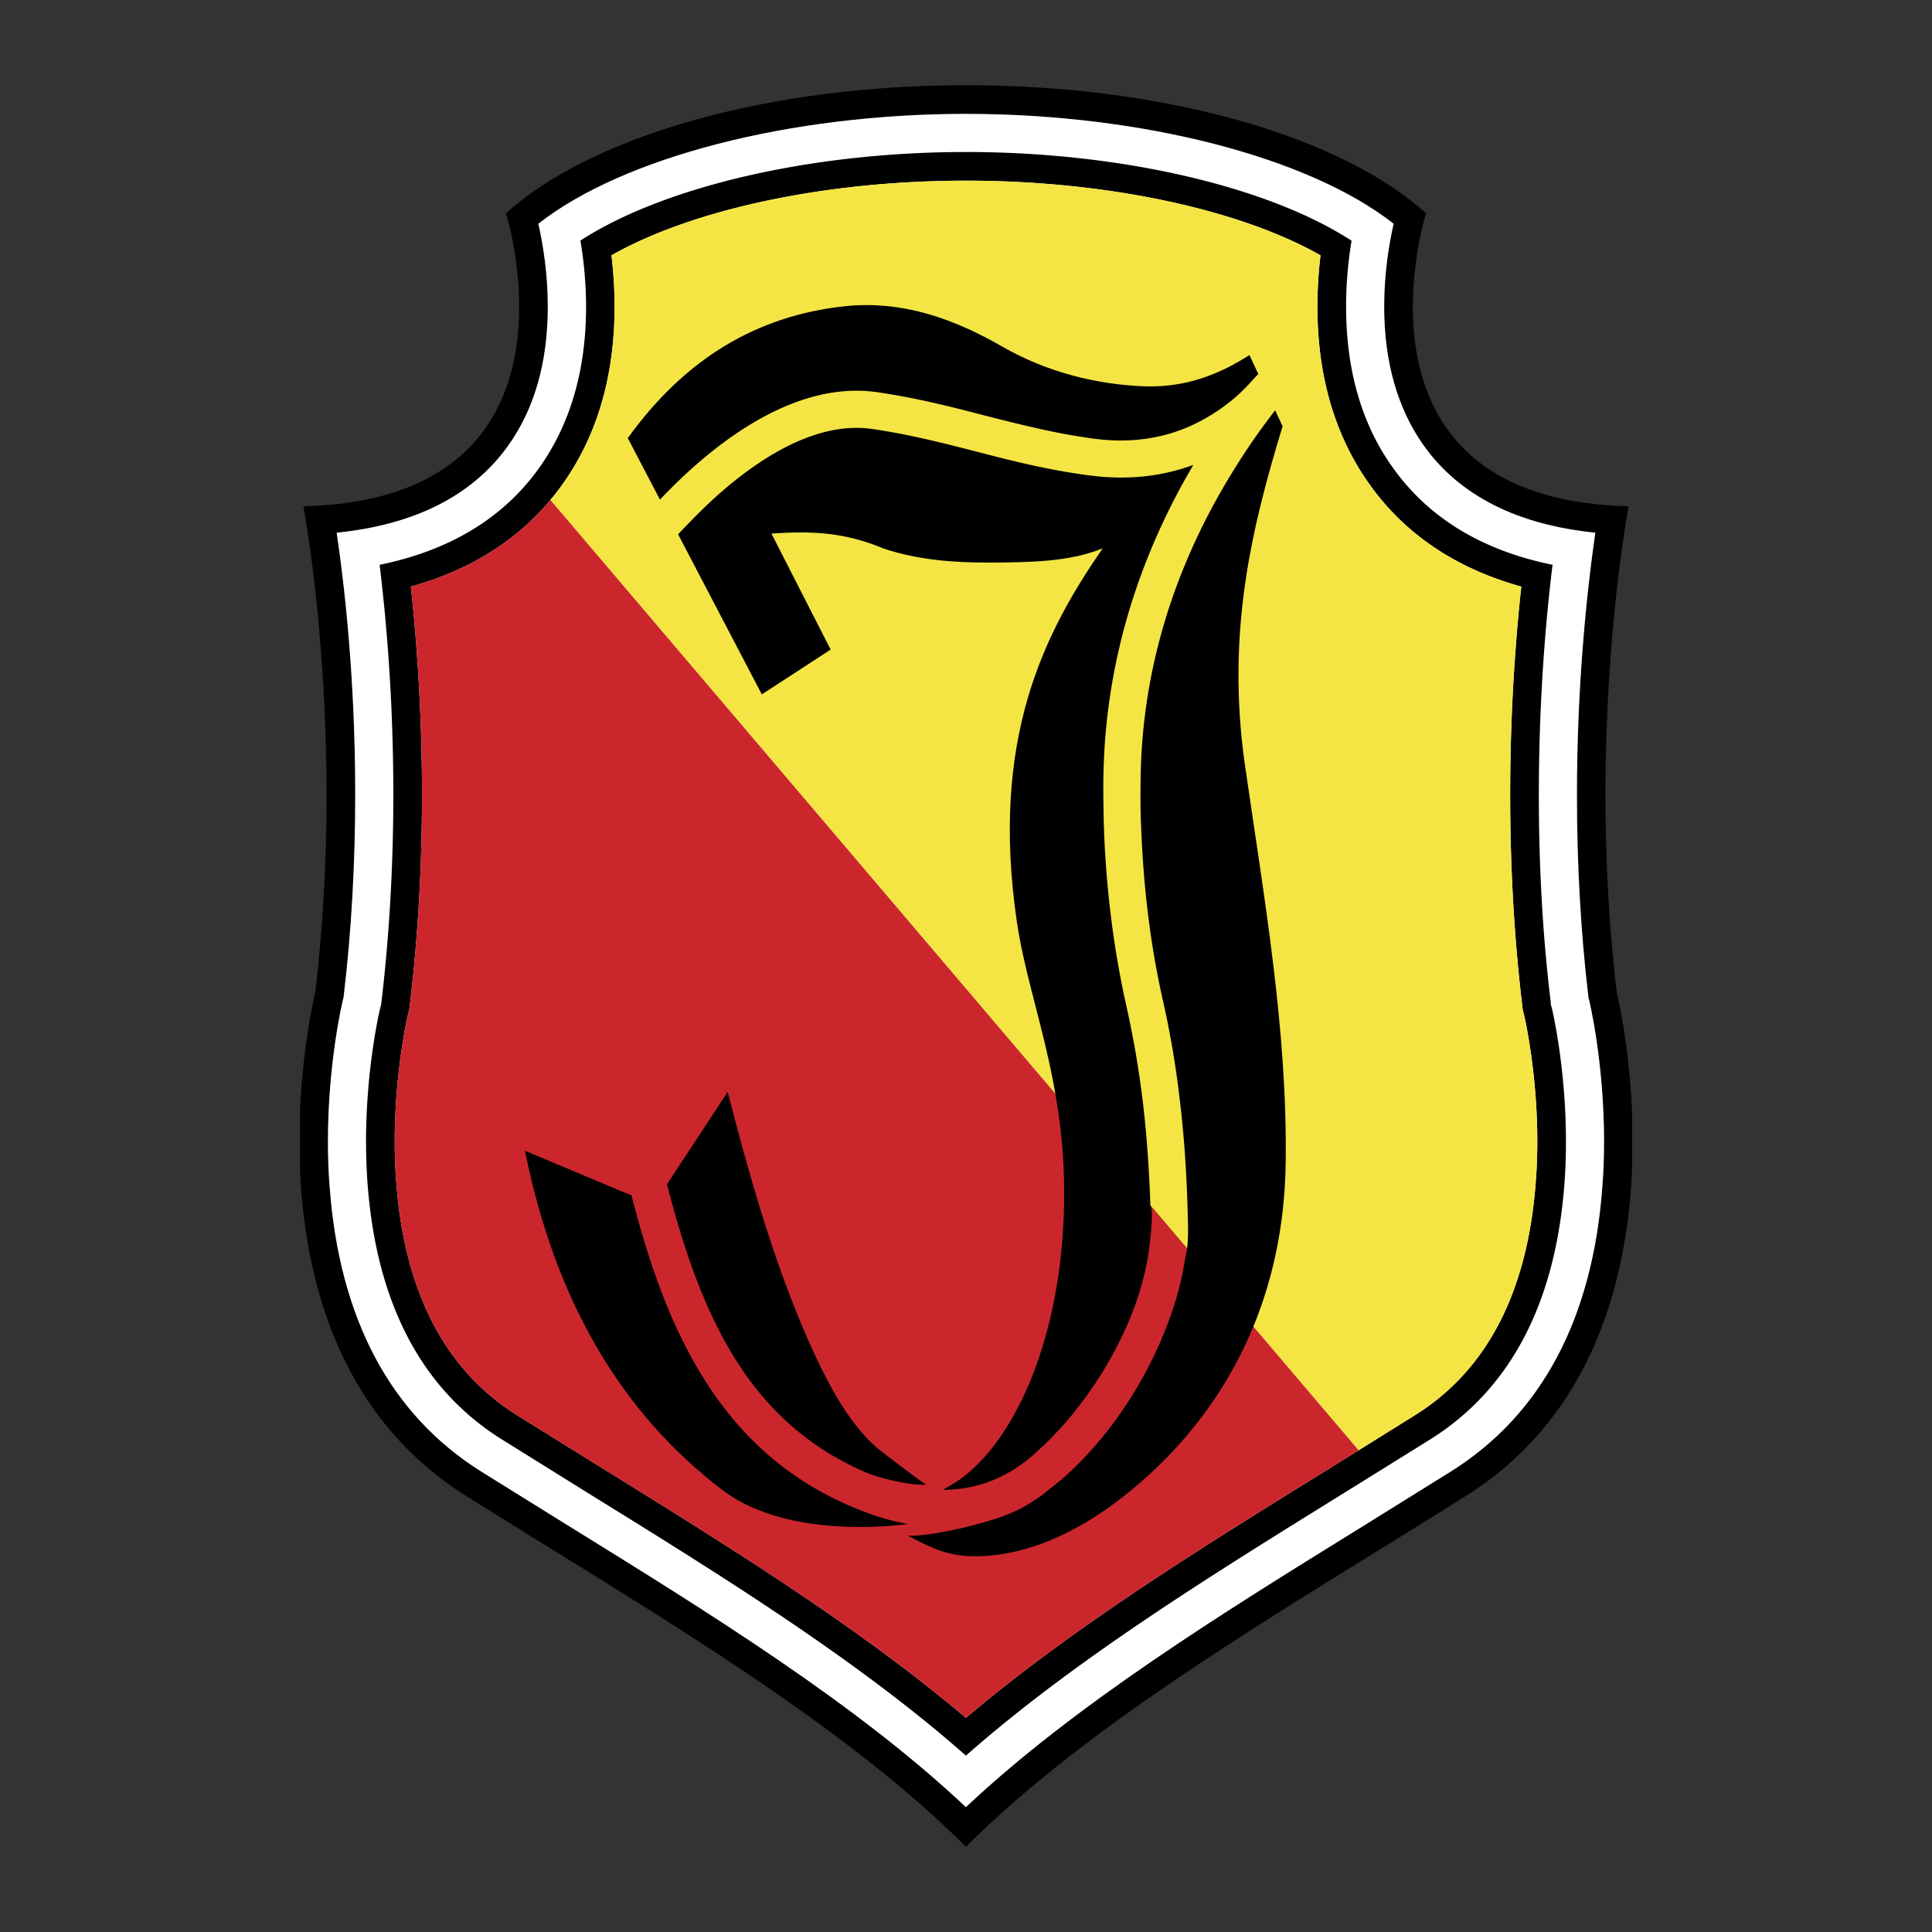
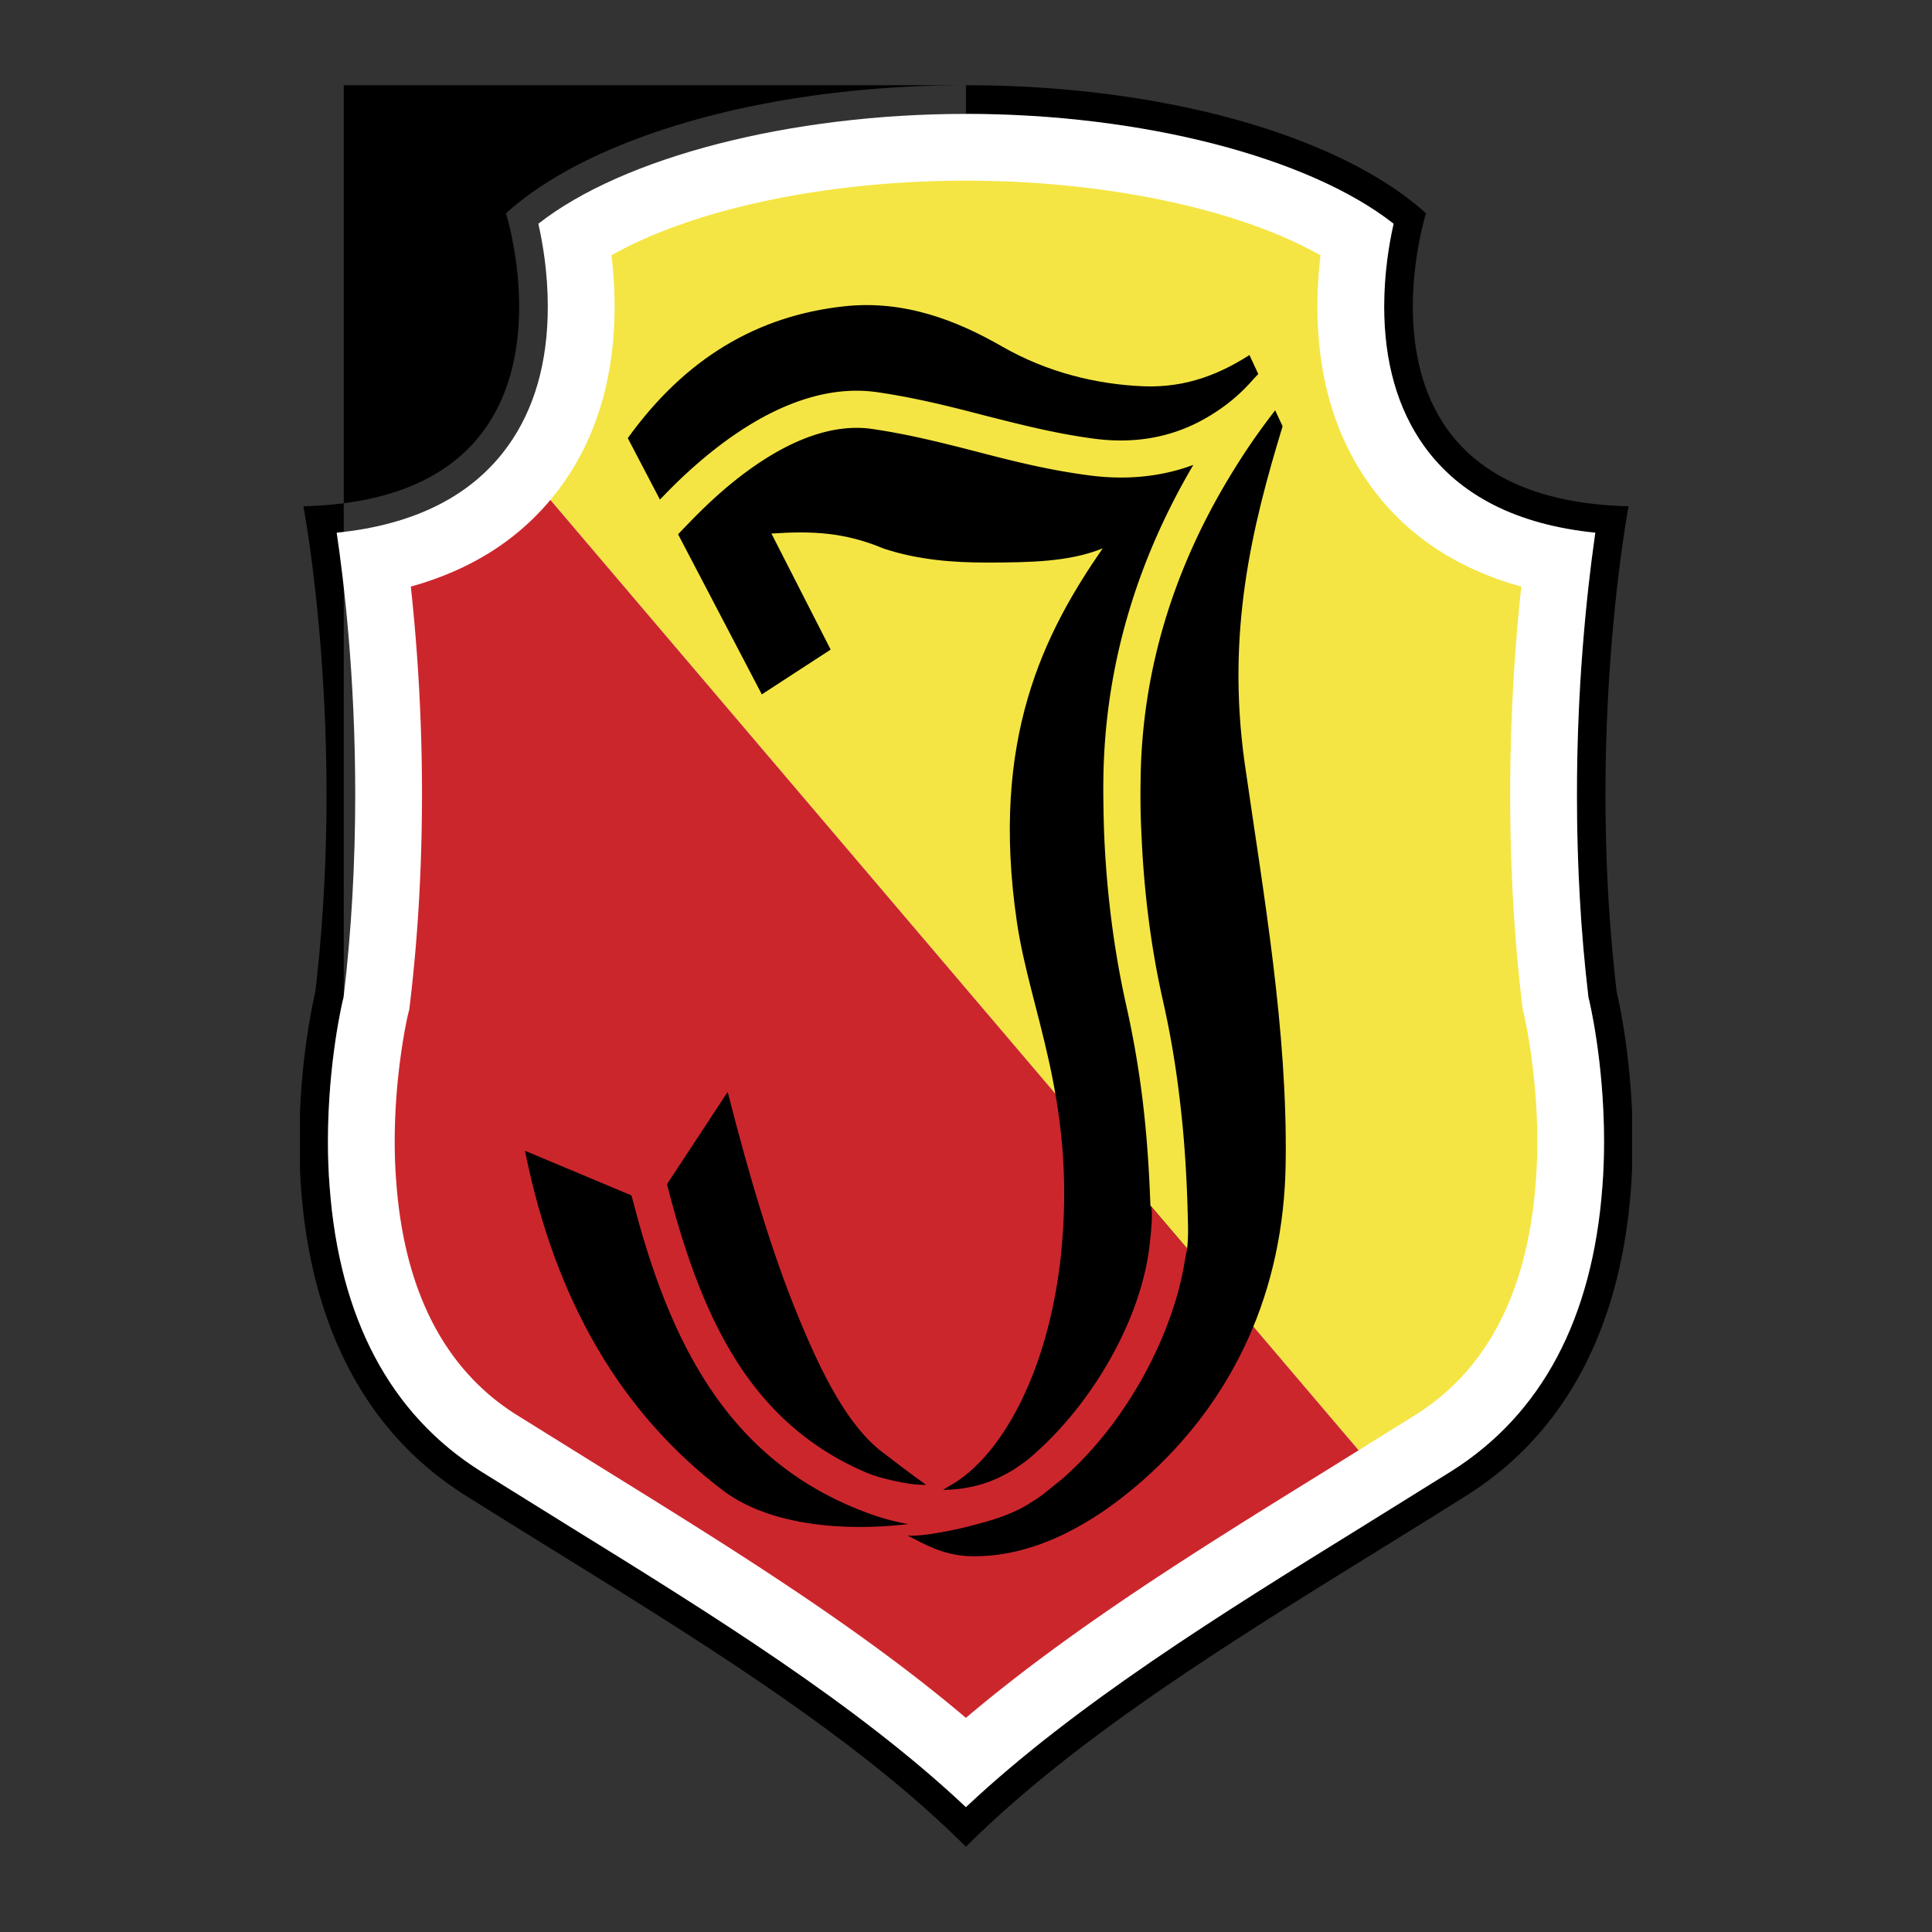
<svg xmlns="http://www.w3.org/2000/svg" width="2500" height="2500" viewBox="0 0 192.756 192.756">
  <rect x="0" y="0" width="192.756" height="192.756" fill="#333333" stroke="none" />
  <g fill-rule="evenodd" clip-rule="evenodd">
    <path fill="#fff" fill-opacity="0" d="M0 0h192.756v192.756H0V0z" />
-     <path d="M161.305 99.006c-3.1-26.131 1.182-48.496 1.182-48.496-29.248-.719-20.207-29.249-20.207-29.249h-.033c-8.34-7.552-25.738-12.757-45.877-12.757v2.859c17.502 0 34.197 4.298 42.674 10.96a37.986 37.986 0 0 0-.941 8.271c0 5.515 1.336 10.189 3.955 13.871 3.562 4.983 9.316 7.895 17.107 8.682-.051.394-.119.874-.119.874a174.223 174.223 0 0 0-1.146 10.72 187.723 187.723 0 0 0-.566 14.59c0 6.918.377 13.648 1.131 20.019l.018.17.051.189c.018.051 1.506 6.182 1.506 14.18 0 1.523-.051 3.047-.17 4.52-.977 13.135-6.045 22.691-15.07 28.375l-8.869 5.516c-14.094 8.715-28.65 17.74-39.559 27.998v3.955c12.98-12.963 32.314-23.939 49.953-35.053 12.586-7.93 16.045-21.525 16.508-32.572v-5.633c-.294-7.005-1.528-11.989-1.528-11.989zM96.369 8.504c-20.104 0-37.52 5.206-45.859 12.757h-.034S59.518 49.79 30.269 50.51c0 0 4.281 22.365 1.182 48.496 0 0-1.233 4.984-1.524 11.988v5.633c.463 11.047 3.922 24.643 16.508 32.572 17.638 11.113 36.972 22.09 49.935 35.053v-3.955c-10.891-10.258-25.447-19.283-39.54-27.998l-8.871-5.516c-9.024-5.684-14.093-15.24-15.069-28.375a55.993 55.993 0 0 1-.171-4.52c0-7.998 1.49-14.129 1.507-14.18l.051-.189.018-.17c.771-6.457 1.147-13.22 1.147-20.104 0-11.833-1.131-21.251-1.85-26.098 7.792-.788 13.545-3.699 17.107-8.682 2.637-3.682 3.956-8.356 3.956-13.871 0-3.373-.497-6.302-.942-8.271 8.477-6.662 25.173-10.96 42.657-10.96V8.504h-.001z" />
+     <path d="M161.305 99.006c-3.1-26.131 1.182-48.496 1.182-48.496-29.248-.719-20.207-29.249-20.207-29.249h-.033c-8.34-7.552-25.738-12.757-45.877-12.757v2.859c17.502 0 34.197 4.298 42.674 10.96a37.986 37.986 0 0 0-.941 8.271c0 5.515 1.336 10.189 3.955 13.871 3.562 4.983 9.316 7.895 17.107 8.682-.051.394-.119.874-.119.874a174.223 174.223 0 0 0-1.146 10.72 187.723 187.723 0 0 0-.566 14.59c0 6.918.377 13.648 1.131 20.019l.018.17.051.189c.018.051 1.506 6.182 1.506 14.18 0 1.523-.051 3.047-.17 4.52-.977 13.135-6.045 22.691-15.07 28.375l-8.869 5.516c-14.094 8.715-28.65 17.74-39.559 27.998v3.955c12.98-12.963 32.314-23.939 49.953-35.053 12.586-7.93 16.045-21.525 16.508-32.572v-5.633c-.294-7.005-1.528-11.989-1.528-11.989zM96.369 8.504c-20.104 0-37.52 5.206-45.859 12.757h-.034S59.518 49.79 30.269 50.51c0 0 4.281 22.365 1.182 48.496 0 0-1.233 4.984-1.524 11.988v5.633c.463 11.047 3.922 24.643 16.508 32.572 17.638 11.113 36.972 22.09 49.935 35.053v-3.955c-10.891-10.258-25.447-19.283-39.54-27.998l-8.871-5.516c-9.024-5.684-14.093-15.24-15.069-28.375a55.993 55.993 0 0 1-.171-4.52c0-7.998 1.49-14.129 1.507-14.18l.051-.189.018-.17V8.504h-.001z" />
    <path d="M53.712 22.324c.445 1.969.942 4.897.942 8.271 0 5.515-1.319 10.189-3.956 13.871-3.562 4.983-9.316 7.895-17.107 8.682.719 4.846 1.85 14.265 1.85 26.098 0 6.884-.377 13.648-1.147 20.104l-.018.17-.051.189c-.017.051-1.507 6.182-1.507 14.18 0 1.523.051 3.047.171 4.52.976 13.135 6.045 22.691 15.069 28.375l8.871 5.516c14.093 8.715 28.649 17.74 39.54 27.998 10.908-10.258 25.465-19.283 39.559-27.998l8.869-5.516c9.025-5.684 14.094-15.24 15.07-28.375.119-1.473.17-2.996.17-4.52 0-7.998-1.488-14.129-1.506-14.18l-.051-.189-.018-.17c-.754-6.371-1.131-13.101-1.131-20.019 0-4.863.189-9.778.566-14.59.359-4.658.82-8.408 1.146-10.72 0 0 .068-.479.119-.874-7.791-.788-13.545-3.699-17.107-8.682-2.619-3.682-3.955-8.356-3.955-13.871 0-3.373.496-6.302.941-8.271-8.477-6.662-25.172-10.96-42.674-10.96-17.482.001-34.178 4.299-42.655 10.961z" fill="#fff" />
-     <path d="M154.832 100.6l-.102-.377-.035-.428c-.787-6.508-1.164-13.392-1.164-20.464 0-4.966.188-9.966.564-14.881.24-3.168.531-5.908.805-8.1-7.004-1.422-12.346-4.658-15.926-9.676-3.117-4.333-4.674-9.744-4.674-16.08 0-2.482.238-4.726.547-6.576-8.322-5.411-23.049-8.853-38.479-8.853v2.86c13.922 0 27.229 2.825 35.379 7.449a43.558 43.558 0 0 0-.309 5.12c0 6.936 1.748 12.912 5.207 17.741 3.545 4.983 8.646 8.391 15.137 10.189a152.209 152.209 0 0 0-.529 5.703 192.044 192.044 0 0 0-.582 15.104c0 7.175.393 14.179 1.182 20.806l.068.6.137.531c.016.051 1.318 5.617 1.318 12.621 0 1.369-.051 2.723-.154 4.023-.805 10.926-4.83 18.734-11.953 23.221l-8.854 5.514c-12.484 7.723-25.361 15.688-36.047 24.746v3.768c10.822-9.539 24.402-17.947 37.555-26.1l8.869-5.514c7.912-5 12.398-13.545 13.289-25.43.104-1.369.154-2.791.154-4.229.001-7.433-1.385-13.22-1.403-13.288zM96.369 15.166c-15.412 0-30.139 3.442-38.461 8.836a40.38 40.38 0 0 1 .565 6.593c0 6.319-1.575 11.73-4.675 16.08-3.579 5.018-8.939 8.254-15.925 9.676.65 5.308 1.37 13.34 1.37 22.895 0 7.039-.394 13.957-1.165 20.55l-.051.41-.103.412c-.017.051-1.404 5.838-1.404 13.271 0 1.438.051 2.859.154 4.229.891 11.885 5.377 20.447 13.323 25.447l8.853 5.514c13.152 8.135 26.714 16.543 37.52 26.082v-3.768c-10.668-9.043-23.546-17.023-36.012-24.746l-8.836-5.496c-7.141-4.504-11.182-12.312-11.987-23.238a51.21 51.21 0 0 1-.154-4.023c0-7.004 1.301-12.553 1.301-12.57l.154-.6.068-.582c.805-6.712 1.199-13.75 1.199-20.892 0-8.34-.548-15.549-1.113-20.721 6.49-1.798 11.576-5.223 15.121-10.189 3.459-4.846 5.206-10.806 5.206-17.741 0-1.678-.103-3.39-.309-5.12 8.151-4.624 21.457-7.449 35.362-7.449v-2.86h-.001z" />
    <path d="M152.059 101.268l-.137-.531-.068-.6c-.789-6.627-1.182-13.631-1.182-20.806 0-5.034.188-10.12.582-15.104.137-1.918.324-3.819.529-5.703-6.49-1.798-11.592-5.206-15.137-10.189-3.459-4.829-5.207-10.806-5.207-17.741 0-1.678.104-3.39.309-5.12-8.15-4.624-21.457-7.449-35.379-7.449-13.905 0-27.21 2.825-35.362 7.449.206 1.73.309 3.442.309 5.12 0 6.936-1.747 12.895-5.206 17.741a20.8 20.8 0 0 1-1.199 1.541l80.64 94.819 5.719-3.562c7.123-4.486 11.148-12.295 11.953-23.221a50.73 50.73 0 0 0 .154-4.023c0-7.004-1.303-12.571-1.318-12.621z" fill="#f4e544" />
    <path d="M54.911 49.876c-3.459 4.145-8.117 7.038-13.922 8.648a193.139 193.139 0 0 1 1.113 20.721c0 7.141-.394 14.179-1.199 20.892l-.068.582-.154.6c0 .018-1.301 5.566-1.301 12.57 0 1.369.051 2.723.154 4.023.805 10.926 4.846 18.734 11.987 23.238l8.836 5.496c12.466 7.723 25.344 15.703 36.012 24.746 10.686-9.059 23.562-17.023 36.047-24.746l3.135-1.951-80.64-94.819z" fill="#cc262d" />
    <path d="M92.277 150.141c.411.324-.103-.445 2.568-1.953 5.188-2.945 10.104-11.832 11.131-24.299 1.182-14.42-3.219-23.049-4.521-31.903-2.688-18.34 2.758-28.872 8.562-37.28-3.34 1.37-7.312 1.404-11.473 1.422-3.443 0-6.902-.257-10.361-1.388-3.922-1.644-7.158-1.781-11.217-1.507l5.908 11.576-6.867 4.47-13.373-25.567c5.771-8.014 12.963-12.21 21.577-13.151 5.977-.651 11.217 1.387 15.822 4.041 4.471 2.552 9.367 3.75 14.076 3.939 4.402.171 7.811-1.37 10.549-3.117l3.307 7.107c-3.084 10.104-5.617 20.532-3.785 33.598 1.918 13.34 4.281 26.629 4.092 39.866-.17 13.031-5.309 23.375-13.322 30.857-5.205 4.848-11.576 8.615-18.22 8.408-2.706-.102-4.538-1.232-6.182-2.055 1.935.205 9.744-1.438 12.193-3.254.77-1.318-9.984 1.559-10.292 1.832-4.863.875-14.624 1.303-20.412-3.15-9.967-7.619-16.628-18.717-19.659-33.82l12.826 5.377 7.398-11.25c2.158 8.477 4.435 16.08 6.97 22.244 2.517 6.182 5.12 11.148 8.442 13.682 1.456 1.113 2.895 2.227 4.384 3.271-1.918.068-4.744-.754-5.737-1.096-.566-.172 5.393 3.014 5.616 3.1z" />
    <path d="M114.777 120.275c-.137-3.922-.393-7.312-.77-10.445a96.432 96.432 0 0 0-1.627-9.453c-1.199-5.343-1.9-10.823-2.176-16.251a93.643 93.643 0 0 1-.102-3.168c-.018-1.044-.035-2.106-.018-3.151v-.034c.137-11.987 3.732-22.279 8.596-30.739.121-.222.258-.428.377-.65-2.824 1.044-6.215 1.575-10.256 1.062-4.266-.548-7.912-1.49-11.543-2.432-3.271-.839-6.576-1.678-10.189-2.209-4.572-.685-9.59 1.661-14.453 5.72a47.156 47.156 0 0 0-2.911 2.671c-.788.771-3.407 3.51-4.213 4.418l-.12-5.274a83.012 83.012 0 0 1 1.73-1.781 48.334 48.334 0 0 1 3.15-2.877c5.634-4.709 11.627-7.397 17.347-6.542 3.836.565 7.209 1.421 10.566 2.295 3.578.907 7.158 1.833 11.096 2.346 4.041.514 7.279-.222 9.848-1.438 2.533-1.216 4.434-2.808 5.736-4.281 5.633-6.301 4.932.719 2.654 2.518-.959 1.233-1.9 2.5-2.809 3.836a74.602 74.602 0 0 0-2.791 4.47c-4.59 7.979-7.98 17.672-8.1 28.923v.034a86.027 86.027 0 0 0 0 3.048c.016.976.068 2.003.119 3.065.258 5.274.924 10.565 2.055 15.635a93.349 93.349 0 0 1 1.695 9.811c.445 3.58.736 7.535.84 12.074v.016c.033 1.012.051 2.004-.068 3.084l-3.663-4.301z" fill="#f4e544" />
    <path d="M104.041 149.113c-.479.359-.977.668-1.473.959-.805.461-1.627.855-2.482 1.182-4.299 1.627-8.939 1.352-13.306-.223-7.09-2.568-12.073-6.85-15.737-12.227-3.596-5.275-5.908-11.543-7.689-18.221l-1.182-4.471 3.647-.684 1.113 4.195c1.695 6.318 3.853 12.227 7.158 17.09 3.254 4.76 7.672 8.562 13.957 10.84 3.562 1.285 7.346 1.523 10.736.24a14.352 14.352 0 0 0 1.936-.926c.326-.188.635-.377.941-.6.908-.615 1.25-.941 2.039-1.66 4.281-3.922 8.15-9.762 10-15.738.377-1.25.686-2.5.873-3.715.035-.223.617-4.402.205-4.881l3.666 4.299c-.053.359-.172.787-.223 1.146a31.086 31.086 0 0 1-.994 4.246c-2.02 6.49-6.062 13.049-11.25 17.588l-1.935 1.561z" fill="#cc262d" />
  </g>
</svg>